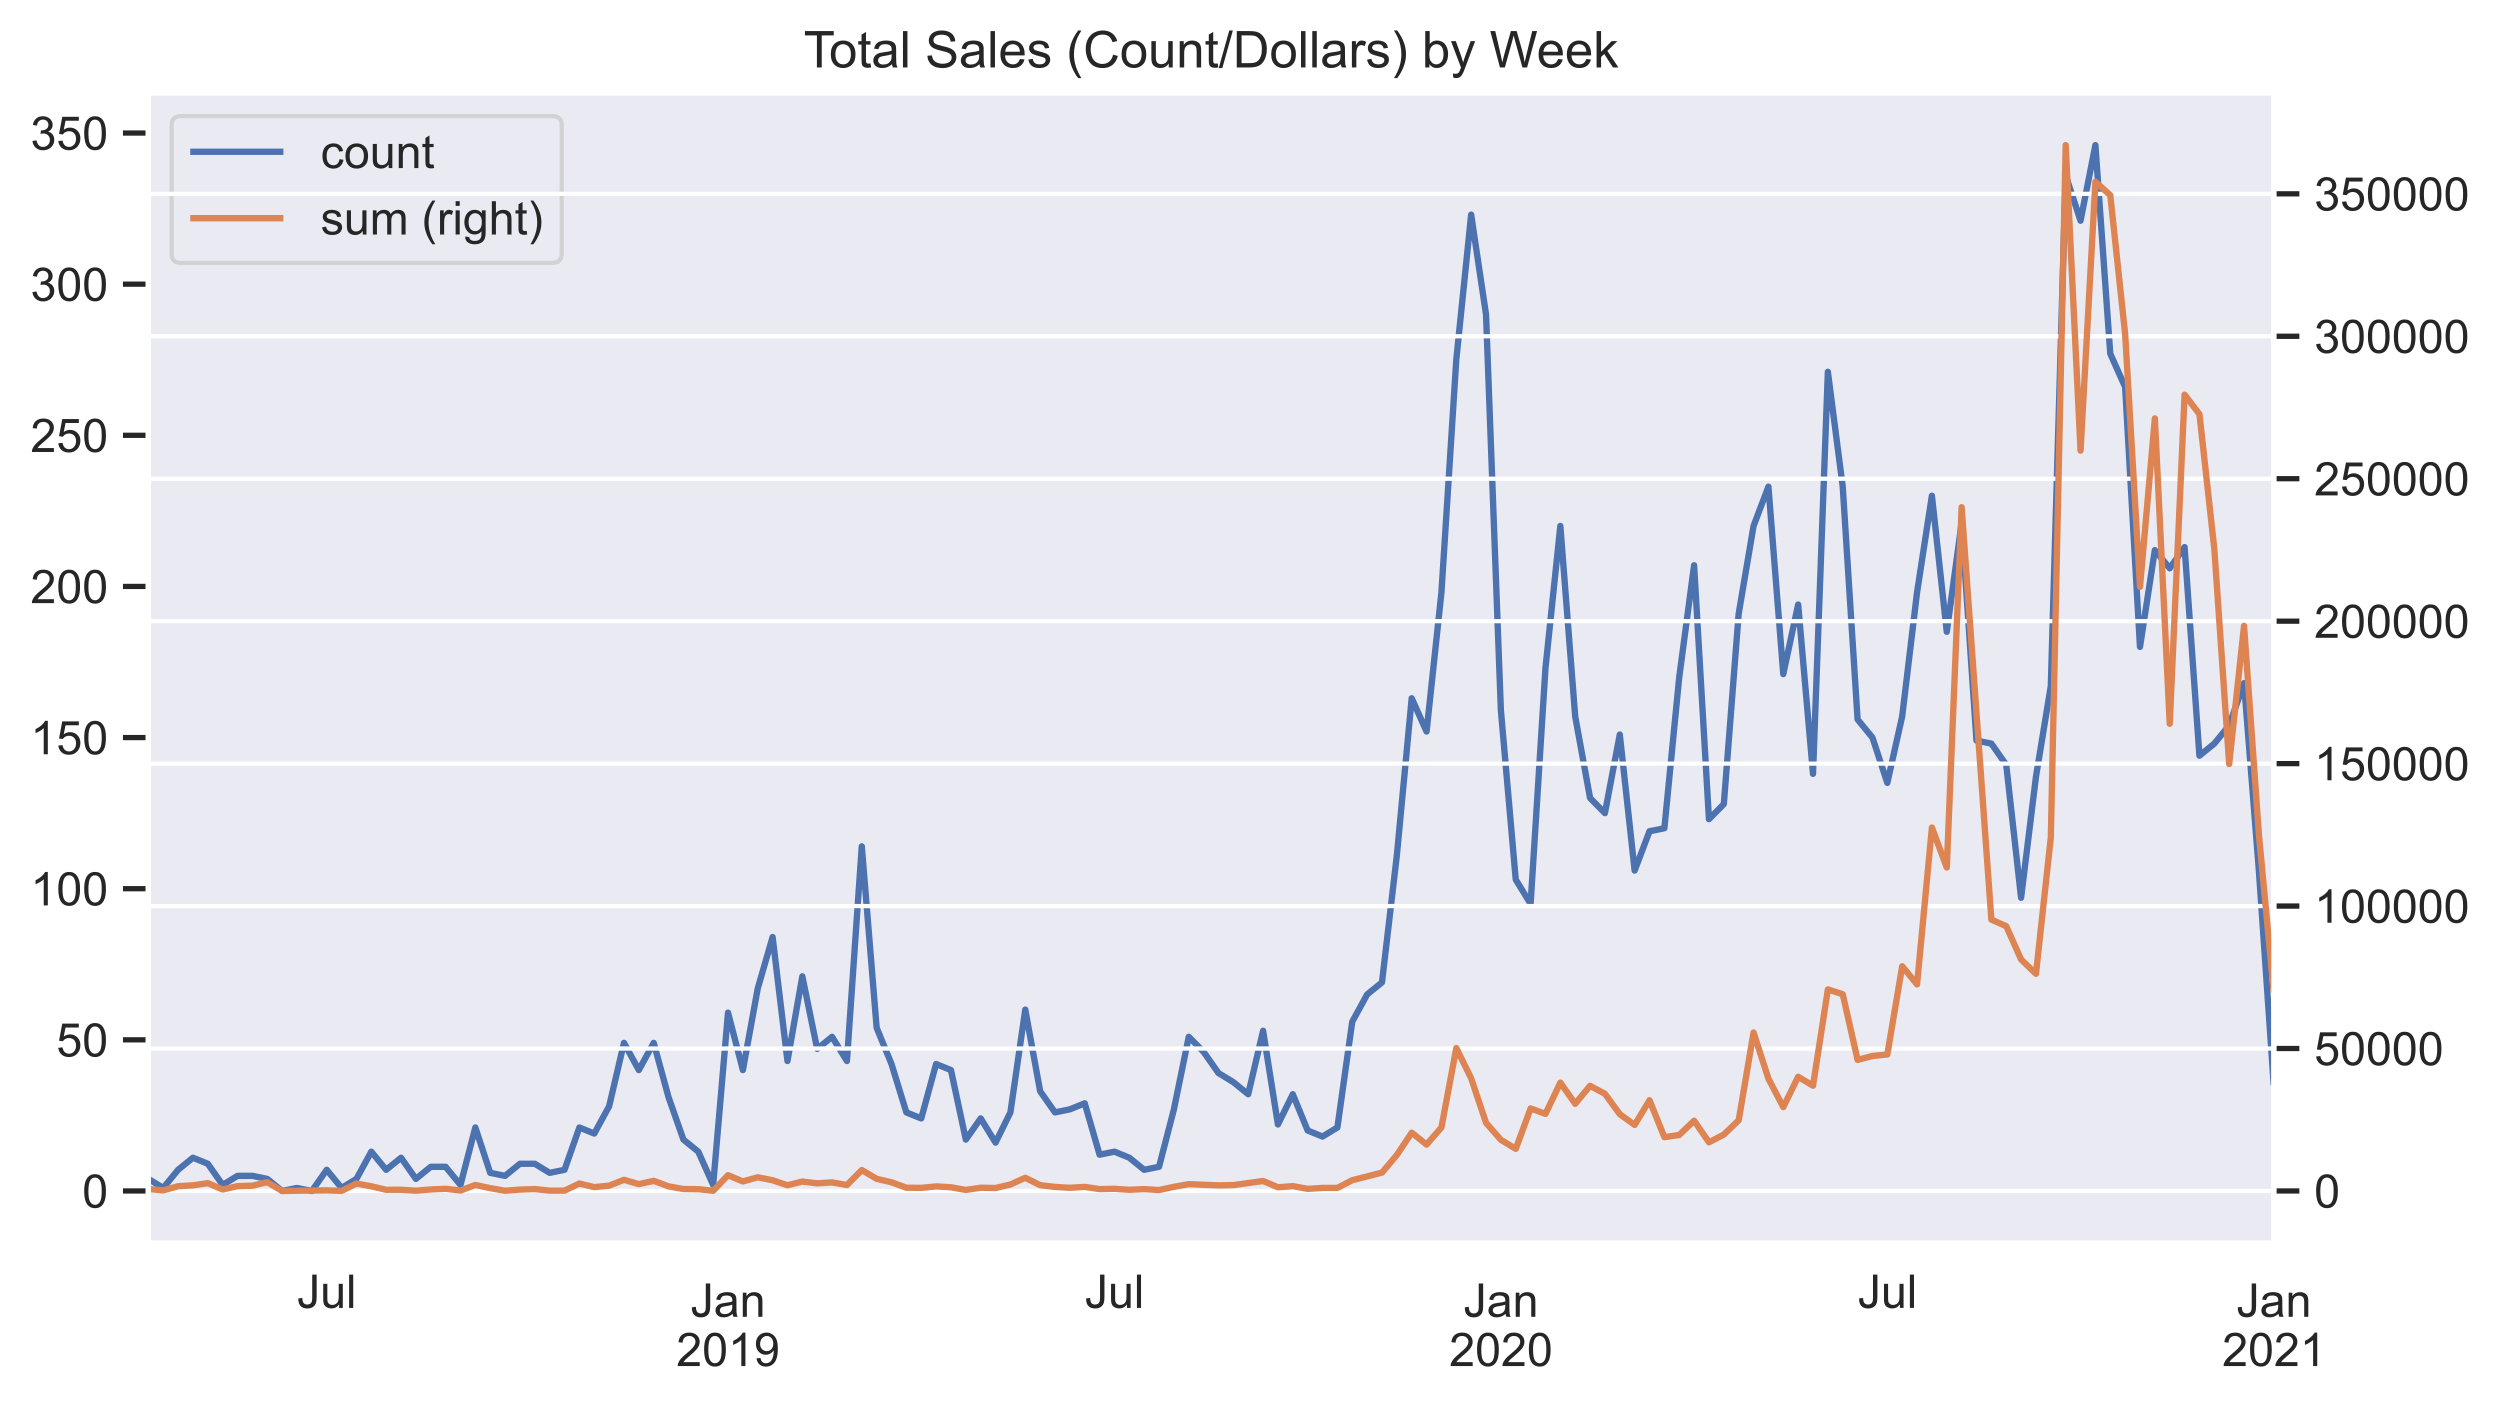
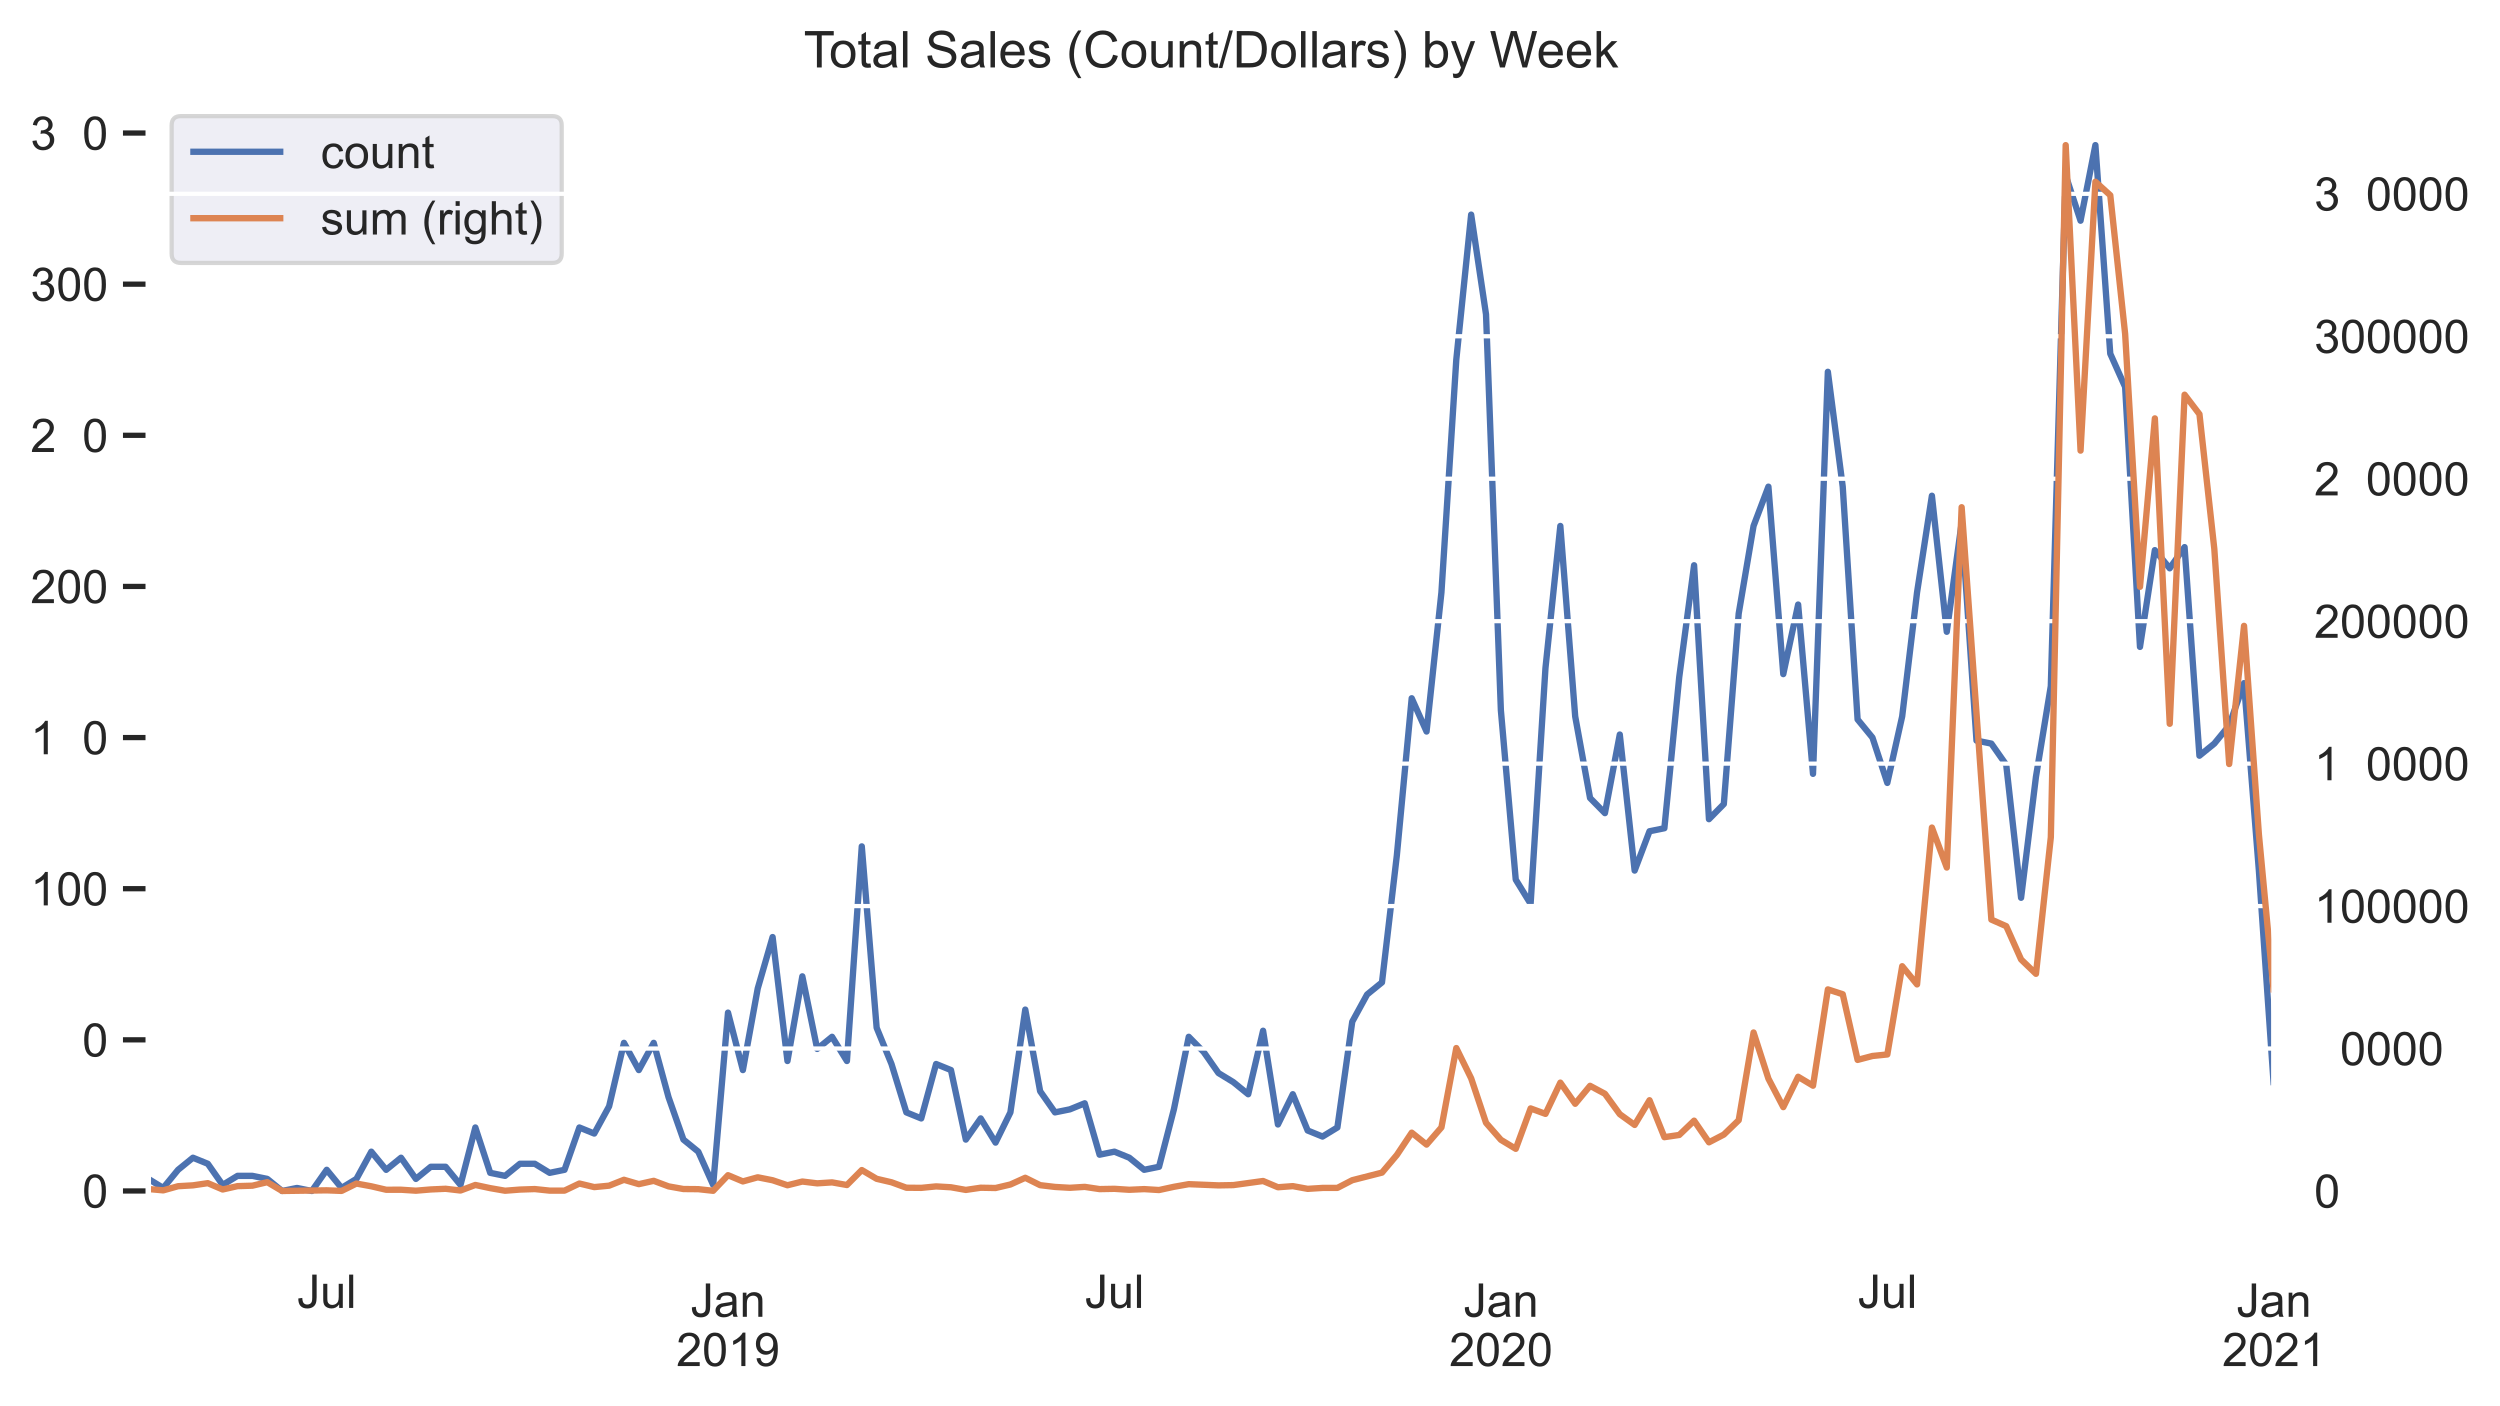
<svg xmlns="http://www.w3.org/2000/svg" xmlns:xlink="http://www.w3.org/1999/xlink" height="442.84" viewBox="0 0 590.653 332.13" width="787.538">
  <defs>
    <style>*{stroke-linecap:butt;stroke-linejoin:round}</style>
  </defs>
  <g id="figure_1">
    <path d="M0 332.13h590.653V0H0z" fill="#fff" id="patch_1" />
    <g id="axes_1">
-       <path d="M35.051 293.736h502.2v-271.8h-502.2z" fill="#eaeaf2" id="patch_2" />
      <g id="matplotlib.axis_1">
        <g id="xtick_2">
          <g id="text_1" fill="#262626">
            <g transform="matrix(.11 0 0 -.11 163.148 311.11)">
              <defs>
                <path d="M2.875 20.313l8.547 1.171q.344-8.203 3.078-11.234 2.734-3.016 7.578-3.016 3.563 0 6.14 1.625 2.595 1.641 3.563 4.438.985 2.812.985 8.969v49.312h9.468V22.797q0-8.985-2.172-13.922-2.171-4.922-6.89-7.516-4.703-2.578-11.047-2.578-9.422 0-14.438 5.422-5 5.422-4.812 16.11z" id="ArialMT-74" />
                <path d="M40.438 6.39Q35.547 2.25 31.03.532q-4.515-1.703-9.687-1.703-8.547 0-13.14 4.172-4.595 4.172-4.595 10.672 0 3.812 1.735 6.953 1.734 3.156 4.547 5.063 2.812 1.906 6.328 2.875 2.578.687 7.812 1.328 10.64 1.265 15.672 3.015.047 1.813.047 2.297 0 5.375-2.5 7.578-3.36 2.969-10 2.969-6.203 0-9.156-2.172-2.953-2.172-4.375-7.687l-8.594 1.172q1.172 5.515 3.86 8.906 2.687 3.39 7.765 5.218 5.078 1.844 11.766 1.844 6.64 0 10.78-1.562 4.157-1.563 6.11-3.938 1.953-2.36 2.735-5.984.437-2.234.437-8.094V21.734q0-12.265.563-15.515.562-3.235 2.234-6.219h-9.188q-1.359 2.734-1.75 6.39zm-.735 19.641q-4.797-1.953-14.36-3.328-5.421-.781-7.671-1.765-2.235-.97-3.469-2.844-1.219-1.875-1.219-4.172 0-3.516 2.657-5.86 2.671-2.343 7.796-2.343 5.079 0 9.032 2.218 3.953 2.22 5.812 6.079 1.422 2.984 1.422 8.78z" id="ArialMT-97" />
                <path d="M6.594 0v51.86H14.5v-7.376q5.719 8.547 16.5 8.547 4.688 0 8.625-1.687 3.938-1.688 5.89-4.422 1.954-2.734 2.735-6.484.484-2.454.484-8.547V0h-8.797v31.547q0 5.375-1.03 8.031-1.016 2.656-3.626 4.234-2.61 1.594-6.125 1.594-5.625 0-9.703-3.562-4.078-3.563-4.078-13.516V0z" id="ArialMT-110" />
              </defs>
              <use xlink:href="#ArialMT-74" />
              <use x="50" xlink:href="#ArialMT-97" />
              <use x="105.615" xlink:href="#ArialMT-110" />
            </g>
            <g transform="matrix(.11 0 0 -.11 159.78 322.744)">
              <defs>
                <path d="M50.344 8.453V0H3.03q-.094 3.172 1.016 6.11 1.812 4.827 5.781 9.515 3.985 4.688 11.516 10.844 11.672 9.562 15.765 15.156 4.11 5.594 4.11 10.578 0 5.219-3.75 8.797-3.735 3.594-9.735 3.594-6.343 0-10.156-3.813-3.812-3.797-3.86-10.531l-9.03.922q.921 10.11 6.968 15.406 6.063 5.297 16.282 5.297 10.296 0 16.296-5.719Q50.25 60.453 50.25 52q0-4.297-1.766-8.453-1.75-4.14-5.828-8.734T29.11 22.218q-7.922-6.64-10.172-9.016-2.234-2.36-3.703-4.75z" id="ArialMT-50" />
                <path d="M4.156 35.297q0 12.703 2.61 20.437 2.609 7.75 7.75 11.938 5.156 4.203 12.968 4.203 5.766 0 10.11-2.328 4.343-2.313 7.172-6.688 2.843-4.359 4.453-10.64 1.61-6.266 1.61-16.922 0-12.594-2.595-20.328Q45.656 7.234 40.5 3q-5.14-4.219-13.016-4.219-10.343 0-16.25 7.422-7.078 8.938-7.078 29.094zm9.032 0q0-17.625 4.124-23.469Q21.438 6 27.485 6q6.063 0 10.188 5.86 4.125 5.859 4.125 23.437 0 17.687-4.125 23.484-4.125 5.813-10.281 5.813-6.047 0-9.672-5.125-4.532-6.532-4.532-24.172z" id="ArialMT-48" />
                <path d="M37.25 0h-8.781v56q-3.172-3.016-8.328-6.047-5.157-3.031-9.25-4.547v8.5q7.375 3.469 12.89 8.39 5.516 4.938 7.813 9.579h5.656z" id="ArialMT-49" />
                <path d="M5.469 16.547l8.453.781q1.062-5.953 4.094-8.64Q21.046 6 25.78 6q4.047 0 7.094 1.86 3.063 1.859 5.016 4.952 1.953 3.11 3.265 8.376 1.328 5.28 1.328 10.75 0 .578-.047 1.75-2.64-4.188-7.203-6.813-4.562-2.61-9.89-2.61-8.89 0-15.047 6.438-6.14 6.453-6.14 17 0 10.89 6.421 17.531Q17 71.875 26.656 71.875q6.985 0 12.766-3.766 5.797-3.75 8.797-10.718 3-6.953 3-20.141 0-13.719-2.985-21.844-2.968-8.125-8.859-12.375-5.875-4.25-13.781-4.25-8.407 0-13.735 4.657-5.312 4.671-6.39 13.109zM41.453 48.14q0 7.578-4.031 12.015-4.016 4.438-9.688 4.438-5.859 0-10.203-4.781-4.343-4.782-4.343-12.407 0-6.828 4.124-11.11 4.125-4.265 10.172-4.265 6.11 0 10.032 4.266 3.937 4.281 3.937 11.844z" id="ArialMT-57" />
              </defs>
              <use xlink:href="#ArialMT-50" />
              <use x="55.615" xlink:href="#ArialMT-48" />
              <use x="111.23" xlink:href="#ArialMT-49" />
              <use x="166.846" xlink:href="#ArialMT-57" />
            </g>
          </g>
        </g>
        <g id="xtick_3">
          <g id="text_2" fill="#262626">
            <g transform="matrix(.11 0 0 -.11 345.766 311.11)">
              <use xlink:href="#ArialMT-74" />
              <use x="50" xlink:href="#ArialMT-97" />
              <use x="105.615" xlink:href="#ArialMT-110" />
            </g>
            <g transform="matrix(.11 0 0 -.11 342.399 322.744)">
              <use xlink:href="#ArialMT-50" />
              <use x="55.615" xlink:href="#ArialMT-48" />
              <use x="111.23" xlink:href="#ArialMT-50" />
              <use x="166.846" xlink:href="#ArialMT-48" />
            </g>
          </g>
        </g>
        <g id="xtick_4">
          <g id="text_3" fill="#262626">
            <g transform="matrix(.11 0 0 -.11 528.384 311.11)">
              <use xlink:href="#ArialMT-74" />
              <use x="50" xlink:href="#ArialMT-97" />
              <use x="105.615" xlink:href="#ArialMT-110" />
            </g>
            <g transform="matrix(.11 0 0 -.11 525.017 322.744)">
              <use xlink:href="#ArialMT-50" />
              <use x="55.615" xlink:href="#ArialMT-48" />
              <use x="111.23" xlink:href="#ArialMT-50" />
              <use x="166.846" xlink:href="#ArialMT-49" />
            </g>
          </g>
        </g>
        <g id="xtick_7">
          <g transform="matrix(.11 0 0 -.11 70.163 309.01)" fill="#262626" id="text_4">
            <defs>
              <path d="M40.578 0v7.625q-6.062-8.797-16.453-8.797-4.594 0-8.578 1.75Q11.578 2.344 9.64 5q-1.922 2.672-2.704 6.531-.546 2.578-.546 8.203V51.86h8.796V23.094q0-6.875.532-9.282.828-3.453 3.515-5.437 2.688-1.984 6.641-1.984t7.422 2.03q3.469 2.032 4.906 5.517 1.453 3.5 1.453 10.14V51.86h8.782V0z" id="ArialMT-117" />
              <path d="M6.39 0v71.578h8.797V0z" id="ArialMT-108" />
            </defs>
            <use xlink:href="#ArialMT-74" />
            <use x="50" xlink:href="#ArialMT-117" />
            <use x="105.615" xlink:href="#ArialMT-108" />
          </g>
        </g>
        <g id="xtick_18">
          <g transform="matrix(.11 0 0 -.11 256.293 309.01)" fill="#262626" id="text_5">
            <use xlink:href="#ArialMT-74" />
            <use x="50" xlink:href="#ArialMT-117" />
            <use x="105.615" xlink:href="#ArialMT-108" />
          </g>
        </g>
        <g id="xtick_29">
          <g transform="matrix(.11 0 0 -.11 438.911 309.01)" fill="#262626" id="text_6">
            <use xlink:href="#ArialMT-74" />
            <use x="50" xlink:href="#ArialMT-117" />
            <use x="105.615" xlink:href="#ArialMT-108" />
          </g>
        </g>
      </g>
      <g id="matplotlib.axis_2">
        <g id="ytick_1">
          <g id="line2d_1">
            <defs>
              <path d="M0 0h-6" id="m154c509bb1" stroke="#262626" stroke-width="1.25" />
            </defs>
            <use x="35.051" xlink:href="#m154c509bb1" y="281.381" fill="#262626" stroke="#262626" stroke-width="1.25" />
          </g>
          <use xlink:href="#ArialMT-48" transform="matrix(.11 0 0 -.11 19.434 285.318)" fill="#262626" id="text_7" />
        </g>
        <g id="ytick_2">
          <use x="35.051" xlink:href="#m154c509bb1" y="245.674" fill="#262626" stroke="#262626" stroke-width="1.25" id="line2d_2" />
          <g transform="matrix(.11 0 0 -.11 13.317 249.611)" fill="#262626" id="text_8">
            <defs>
-               <path d="M4.156 18.75l9.219.781q1.031-6.734 4.766-10.14Q21.875 6 27.156 6q6.344 0 10.735 4.781 4.39 4.797 4.39 12.703 0 7.516-4.218 11.86-4.22 4.36-11.063 4.36-4.25 0-7.672-1.938-3.406-1.922-5.36-5l-8.25 1.078 6.923 36.765H48.25v-8.406H19.672L15.828 42.97q6.438 4.5 13.516 4.5 9.375 0 15.812-6.5 6.453-6.5 6.453-16.703 0-9.72-5.656-16.797-6.89-8.688-18.797-8.688-9.765 0-15.953 5.469-6.172 5.469-7.047 14.5z" id="ArialMT-53" />
-             </defs>
+               </defs>
            <use xlink:href="#ArialMT-53" />
            <use x="55.615" xlink:href="#ArialMT-48" />
          </g>
        </g>
        <g id="ytick_3">
          <use x="35.051" xlink:href="#m154c509bb1" y="209.968" fill="#262626" stroke="#262626" stroke-width="1.25" id="line2d_3" />
          <g transform="matrix(.11 0 0 -.11 7.2 213.904)" fill="#262626" id="text_9">
            <use xlink:href="#ArialMT-49" />
            <use x="55.615" xlink:href="#ArialMT-48" />
            <use x="111.23" xlink:href="#ArialMT-48" />
          </g>
        </g>
        <g id="ytick_4">
          <use x="35.051" xlink:href="#m154c509bb1" y="174.261" fill="#262626" stroke="#262626" stroke-width="1.25" id="line2d_4" />
          <g transform="matrix(.11 0 0 -.11 7.2 178.198)" fill="#262626" id="text_10">
            <use xlink:href="#ArialMT-49" />
            <use x="55.615" xlink:href="#ArialMT-53" />
            <use x="111.23" xlink:href="#ArialMT-48" />
          </g>
        </g>
        <g id="ytick_5">
          <use x="35.051" xlink:href="#m154c509bb1" y="138.554" fill="#262626" stroke="#262626" stroke-width="1.25" id="line2d_5" />
          <g transform="matrix(.11 0 0 -.11 7.2 142.49)" fill="#262626" id="text_11">
            <use xlink:href="#ArialMT-50" />
            <use x="55.615" xlink:href="#ArialMT-48" />
            <use x="111.23" xlink:href="#ArialMT-48" />
          </g>
        </g>
        <g id="ytick_6">
          <use x="35.051" xlink:href="#m154c509bb1" y="102.847" fill="#262626" stroke="#262626" stroke-width="1.25" id="line2d_6" />
          <g transform="matrix(.11 0 0 -.11 7.2 106.784)" fill="#262626" id="text_12">
            <use xlink:href="#ArialMT-50" />
            <use x="55.615" xlink:href="#ArialMT-53" />
            <use x="111.23" xlink:href="#ArialMT-48" />
          </g>
        </g>
        <g id="ytick_7">
          <use x="35.051" xlink:href="#m154c509bb1" y="67.14" fill="#262626" stroke="#262626" stroke-width="1.25" id="line2d_7" />
          <g transform="matrix(.11 0 0 -.11 7.2 71.077)" fill="#262626" id="text_13">
            <defs>
              <path d="M4.203 18.89l8.781 1.172q1.516-7.468 5.157-10.765Q21.78 6 27 6q6.203 0 10.469 4.297 4.281 4.297 4.281 10.656 0 6.047-3.953 9.969-3.953 3.937-10.063 3.937-2.484 0-6.203-.968l.985 7.718q.875-.109 1.406-.109 5.625 0 10.11 2.922 4.5 2.937 4.5 9.047 0 4.828-3.282 8-3.266 3.187-8.438 3.187-5.125 0-8.546-3.234-3.422-3.219-4.391-9.656l-8.797 1.562q1.61 8.828 7.313 13.688 5.718 4.859 14.218 4.859 5.86 0 10.782-2.516 4.937-2.515 7.547-6.859 2.624-4.344 2.624-9.234 0-4.625-2.5-8.438-2.484-3.812-7.359-6.062 6.344-1.453 9.86-6.078 3.515-4.61 3.515-11.547 0-9.375-6.844-15.891-6.828-6.516-17.28-6.516-9.423 0-15.657 5.61Q5.078 9.969 4.203 18.89z" id="ArialMT-51" />
            </defs>
            <use xlink:href="#ArialMT-51" />
            <use x="55.615" xlink:href="#ArialMT-48" />
            <use x="111.23" xlink:href="#ArialMT-48" />
          </g>
        </g>
        <g id="ytick_8">
          <use x="35.051" xlink:href="#m154c509bb1" y="31.434" fill="#262626" stroke="#262626" stroke-width="1.25" id="line2d_8" />
          <g transform="matrix(.11 0 0 -.11 7.2 35.37)" fill="#262626" id="text_14">
            <use xlink:href="#ArialMT-51" />
            <use x="55.615" xlink:href="#ArialMT-53" />
            <use x="111.23" xlink:href="#ArialMT-48" />
          </g>
        </g>
      </g>
      <path clip-path="url(#p1cde139d25)" d="M35.051 278.525l3.512 2.142 3.512-4.285 3.512-2.856 3.512 1.428 3.512 4.999 3.511-2.143h3.512l3.512.715 3.512 2.856 3.512-.714 3.512.714 3.512-4.999 3.512 4.285 3.512-2.142 3.511-6.428 3.512 4.285 3.512-2.856 3.512 4.999 3.512-2.857h3.512l3.512 4.285 3.512-13.569 3.512 10.712 3.511.714 3.512-2.856h3.512l3.512 2.142 3.512-.714 3.512-9.998 3.512 1.429 3.512-6.428 3.512-14.997 3.511 6.428 3.512-6.428 3.512 12.855 3.512 9.998 3.512 2.856 3.512 7.856 3.512-40.706 3.512 13.569 3.512-19.282 3.511-12.14 3.512 29.28 3.512-19.997 3.512 17.14 3.512-2.857 3.512 5.713 3.512-50.703 3.512 42.848 3.511 8.57 3.512 11.426 3.512 1.428 3.512-12.855 3.512 1.429 3.512 16.425 3.512-5 3.512 5.714 3.512-7.141 3.511-24.281 3.512 19.282 3.512 4.999 3.512-.715 3.512-1.428 3.512 12.14 3.512-.714 3.512 1.429 3.512 2.856 3.511-.714 3.512-13.569 3.512-17.139 3.512 3.57 3.512 5 3.512 2.142 3.512 2.857 3.512-14.997 3.512 22.138 3.511-7.141 3.512 8.57 3.512 1.428 3.512-2.143 3.512-24.995 3.512-6.427 3.512-2.856 3.512-29.994 3.512-37.135 3.511 7.855 3.512-32.85 3.512-54.988 3.512-34.279 3.512 23.567 3.512 93.552 3.512 39.991 3.512 5.713 3.512-55.702 3.511-33.565 3.512 44.99 3.512 19.282 3.512 3.571 3.512-18.567 3.512 32.136 3.512-9.284 3.512-.714 3.512-35.707 3.511-26.423 3.512 59.987 3.512-3.57 3.512-44.99 3.512-20.71 3.512-9.285 3.512 44.277 3.512-16.425 3.512 39.991 3.511-94.98 3.512 27.137 3.512 54.989 3.512 4.285 3.512 10.712 3.512-15.711 3.512-29.28 3.512-22.852 3.512 32.136 3.511-25.709 3.512 51.418 3.512.714 3.512 4.999 3.512 31.422 3.512-28.565 3.512-21.425 3.512-120.688 3.512 10.712 3.511-17.854 3.512 49.276 3.512 7.855 3.512 61.416 3.512-22.853 3.512 4.285 3.512-4.999 3.512 49.276 3.512-2.857 3.511-4.285 3.512-9.998 3.512 44.277 3.512 50.703h0" fill="none" stroke="#4c72b0" stroke-linecap="round" stroke-width="1.5" id="line2d_9" />
      <path d="M35.051 293.736v-271.8" fill="none" stroke="#fff" stroke-linecap="square" stroke-width="1.25" id="patch_3" />
      <path d="M537.251 293.736v-271.8" fill="none" stroke="#fff" stroke-linecap="square" stroke-width="1.25" id="patch_4" />
      <path d="M35.051 293.736h502.2" fill="none" stroke="#fff" stroke-linecap="square" stroke-width="1.25" id="patch_5" />
      <path d="M35.051 21.936h502.2" fill="none" stroke="#fff" stroke-linecap="square" stroke-width="1.25" id="patch_6" />
      <g transform="matrix(.12 0 0 -.12 189.894 15.936)" fill="#262626" id="text_15">
        <defs>
          <path d="M0-1.219l20.75 74.016h7.031L7.078-1.22z" id="ArialMT-47" />
          <path d="M25.922 0v63.14H2.344v8.438h56.734v-8.437H35.406V0z" id="ArialMT-84" />
          <path d="M25.781 7.86L27.047.093q-3.703-.781-6.64-.781-4.782 0-7.423 1.515-2.625 1.516-3.703 3.985Q8.203 7.28 8.203 15.188v29.828H1.766v6.843h6.437v12.844l8.735 5.266v-18.11h8.843v-6.843h-8.843V14.703q0-3.765.468-4.844.469-1.062 1.516-1.703 1.047-.64 3-.64 1.469 0 3.86.343z" id="ArialMT-116" />
          <path d="M4.5 23l8.922.781q.64-5.375 2.953-8.812 2.328-3.438 7.203-5.563 4.89-2.125 11-2.125 5.406 0 9.563 1.61 4.156 1.609 6.172 4.406 2.03 2.812 2.03 6.14 0 3.36-1.952 5.875-1.953 2.516-6.438 4.235-2.89 1.125-12.75 3.484-9.86 2.375-13.812 4.469-5.141 2.688-7.657 6.656-2.5 3.985-2.5 8.922 0 5.422 3.063 10.125 3.078 4.719 8.984 7.156 5.922 2.438 13.14 2.438 7.954 0 14.032-2.563 6.094-2.562 9.36-7.546 3.265-4.97 3.515-11.266l-9.078-.688q-.734 6.782-4.969 10.25-4.218 3.47-12.468 3.47-8.594 0-12.532-3.157-3.922-3.14-3.922-7.578 0-3.86 2.782-6.36 2.734-2.484 14.28-5.093 11.548-2.61 15.845-4.563 6.25-2.89 9.218-7.312 2.985-4.407 2.985-10.172 0-5.719-3.266-10.782-3.266-5.046-9.406-7.859-6.125-2.797-13.781-2.797-9.72 0-16.297 2.828-6.563 2.829-10.297 8.516Q4.687 15.828 4.5 23z" id="ArialMT-83" />
          <path d="M42.094 16.703l9.078-1.125q-2.14-7.953-7.953-12.36-5.813-4.39-14.844-4.39-11.375 0-18.047 7-6.672 7.016-6.672 19.656 0 13.094 6.735 20.313 6.75 7.234 17.484 7.234 10.406 0 17-7.078 6.594-7.078 6.594-19.922 0-.781-.047-2.343H12.75q.484-8.547 4.828-13.094 4.344-4.531 10.844-4.531 4.828 0 8.25 2.53 3.422 2.548 5.422 8.11zm-28.86 14.203h28.953q-.578 6.547-3.312 9.813-4.203 5.078-10.89 5.078-6.063 0-10.188-4.047-4.125-4.047-4.563-10.844z" id="ArialMT-101" />
          <path d="M3.078 15.484l8.688 1.36q.734-5.219 4.078-8 3.344-2.781 9.36-2.781 6.046 0 8.968 2.453 2.937 2.468 2.937 5.796 0 2.97-2.593 4.688-1.797 1.172-8.985 2.969-9.656 2.453-13.39 4.234-3.735 1.781-5.672 4.922-1.922 3.156-1.922 6.969 0 3.453 1.578 6.406 1.594 2.969 4.328 4.922 2.047 1.5 5.578 2.547 3.547 1.062 7.61 1.062 6.093 0 10.703-1.765 4.625-1.75 6.812-4.766 2.203-3 3.032-8.016l-8.594-1.172q-.578 4-3.39 6.235-2.813 2.25-7.938 2.25-6.047 0-8.641-2-2.594-2-2.594-4.688 0-1.703 1.078-3.078 1.079-1.406 3.375-2.343 1.313-.485 7.766-2.235 9.328-2.5 13-4.094 3.688-1.578 5.781-4.609 2.11-3.016 2.11-7.516 0-4.39-2.563-8.28-2.562-3.876-7.406-6-4.828-2.126-10.922-2.126-10.11 0-15.406 4.203-5.297 4.203-6.766 12.453z" id="ArialMT-115" />
          <path d="M23.39-21.047Q16.11-11.859 11.079.438 6.063 12.75 6.063 25.922q0 11.625 3.75 22.265 4.39 12.36 13.578 24.61h6.297q-5.907-10.156-7.813-14.5-2.984-6.734-4.688-14.063-2.093-9.125-2.093-18.359 0-23.484 14.594-46.922z" id="ArialMT-40" />
          <path d="M58.797 25.094l9.469-2.39Q65.28 11.03 57.546 4.905q-7.733-6.125-18.921-6.125-11.578 0-18.828 4.703-7.25 4.72-11.031 13.657-3.782 8.937-3.782 19.187 0 11.188 4.266 19.5 4.281 8.328 12.156 12.64 7.89 4.329 17.36 4.329 10.75 0 18.062-5.469 7.328-5.469 10.219-15.375l-9.328-2.203q-2.5 7.813-7.235 11.375-4.734 3.578-11.906 3.578-8.25 0-13.797-3.969-5.547-3.953-7.797-10.625-2.234-6.656-2.234-13.734 0-9.125 2.656-15.938 2.657-6.812 8.266-10.187 5.625-3.36 12.172-3.36 7.953 0 13.468 4.579 5.532 4.594 7.485 13.625z" id="ArialMT-67" />
          <path d="M3.328 25.922q0 14.406 8 21.344 6.688 5.765 16.313 5.765 10.687 0 17.468-7.015 6.797-7 6.797-19.36 0-10-3-15.75-3-5.734-8.75-8.906-5.734-3.172-12.515-3.172-10.891 0-17.61 6.984-6.703 6.985-6.703 20.11zm9.031 0q0-9.953 4.344-14.906 4.344-4.954 10.938-4.954 6.547 0 10.89 4.97 4.344 4.984 4.344 15.187 0 9.625-4.375 14.578-4.375 4.953-10.86 4.953-6.593 0-10.937-4.938-4.344-4.921-4.344-14.89z" id="ArialMT-111" />
          <path d="M7.719 0v71.578h24.656q8.344 0 12.75-1.016 6.14-1.421 10.484-5.124 5.672-4.797 8.47-12.25 2.812-7.438 2.812-17 0-8.157-1.907-14.454-1.89-6.297-4.875-10.437-2.984-4.125-6.53-6.5-3.532-2.36-8.532-3.578Q40.047 0 33.547 0zm9.468 8.453H32.47q7.078 0 11.11 1.313 4.03 1.312 6.421 3.718 3.375 3.36 5.25 9.047 1.875 5.688 1.875 13.797 0 11.234-3.688 17.266-3.687 6.031-8.953 8.078-3.812 1.469-12.25 1.469H17.187z" id="ArialMT-68" />
          <path d="M6.5 0v51.86h7.906V44q3.031 5.516 5.594 7.266 2.563 1.765 5.64 1.765 4.438 0 9.032-2.828l-3.031-8.156q-3.22 1.906-6.438 1.906-2.89 0-5.187-1.734-2.297-1.735-3.266-4.813-1.469-4.687-1.469-10.25V0z" id="ArialMT-114" />
          <path d="M12.36-21.047H6.062Q20.655 2.391 20.655 25.875q0 9.188-2.093 18.219-1.672 7.328-4.641 14.062-1.906 4.39-7.86 14.64h6.297q9.172-12.25 13.563-24.609 3.765-10.64 3.765-22.265 0-13.172-5.062-25.485-5.047-12.296-12.266-21.484z" id="ArialMT-41" />
          <path d="M14.703 0H6.547v71.578h8.781V46.047q5.578 6.984 14.219 6.984 4.781 0 9.047-1.937 4.281-1.922 7.031-5.422 2.766-3.484 4.328-8.422 1.563-4.922 1.563-10.547 0-13.328-6.594-20.61-6.594-7.265-15.813-7.265-9.187 0-14.406 7.672zm-.11 26.313q0-9.313 2.548-13.47 4.156-6.78 11.234-6.78 5.75 0 9.953 5 4.203 5 4.203 14.921 0 10.157-4.031 14.985-4.031 4.828-9.734 4.828-5.766 0-9.97-5-4.202-5-4.202-14.484z" id="ArialMT-98" />
          <path d="M6.203-19.969l-.984 8.25q2.89-.781 5.031-.781 2.938 0 4.688.984 1.765.97 2.89 2.72.828 1.327 2.688 6.546.234.734.78 2.156L1.61 51.86h9.47l10.796-30.03q2.094-5.72 3.766-12.017 1.515 6.063 3.609 11.813l11.078 30.234h8.797L29.391-.875q-3.172-8.547-4.922-11.766-2.344-4.359-5.375-6.375-3.032-2.03-7.235-2.03-2.53 0-5.656 1.077z" id="ArialMT-121" />
          <path d="M20.219 0l-19 71.578h9.719l10.89-46.922q1.75-7.375 3.031-14.64 2.735 11.468 3.22 13.234l13.624 48.328h11.422l10.25-36.219q3.86-13.484 5.578-25.343 1.36 6.78 3.563 15.578l11.218 45.984h9.532L73.64 0H64.5L49.422 54.547q-1.906 6.828-2.25 8.39-1.125-4.921-2.11-8.39L29.892 0z" id="ArialMT-87" />
          <path d="M6.64 0v71.578h8.797V30.766l20.797 21.093H47.61L27.781 32.625 49.61 0H38.766L21.625 26.516l-6.188-5.953V0z" id="ArialMT-107" />
        </defs>
        <use xlink:href="#ArialMT-84" />
        <use x="49.959" xlink:href="#ArialMT-111" />
        <use x="105.574" xlink:href="#ArialMT-116" />
        <use x="133.357" xlink:href="#ArialMT-97" />
        <use x="188.973" xlink:href="#ArialMT-108" />
        <use x="211.189" xlink:href="#ArialMT-32" />
        <use x="238.973" xlink:href="#ArialMT-83" />
        <use x="305.672" xlink:href="#ArialMT-97" />
        <use x="361.287" xlink:href="#ArialMT-108" />
        <use x="383.504" xlink:href="#ArialMT-101" />
        <use x="439.119" xlink:href="#ArialMT-115" />
        <use x="489.119" xlink:href="#ArialMT-32" />
        <use x="516.902" xlink:href="#ArialMT-40" />
        <use x="550.203" xlink:href="#ArialMT-67" />
        <use x="622.42" xlink:href="#ArialMT-111" />
        <use x="678.035" xlink:href="#ArialMT-117" />
        <use x="733.65" xlink:href="#ArialMT-110" />
        <use x="789.266" xlink:href="#ArialMT-116" />
        <use x="817.049" xlink:href="#ArialMT-47" />
        <use x="844.832" xlink:href="#ArialMT-68" />
        <use x="917.049" xlink:href="#ArialMT-111" />
        <use x="972.664" xlink:href="#ArialMT-108" />
        <use x="994.881" xlink:href="#ArialMT-108" />
        <use x="1017.098" xlink:href="#ArialMT-97" />
        <use x="1072.713" xlink:href="#ArialMT-114" />
        <use x="1106.014" xlink:href="#ArialMT-115" />
        <use x="1156.014" xlink:href="#ArialMT-41" />
        <use x="1189.314" xlink:href="#ArialMT-32" />
        <use x="1217.098" xlink:href="#ArialMT-98" />
        <use x="1272.713" xlink:href="#ArialMT-121" />
        <use x="1322.713" xlink:href="#ArialMT-32" />
        <use x="1350.496" xlink:href="#ArialMT-87" />
        <use x="1443.131" xlink:href="#ArialMT-101" />
        <use x="1498.746" xlink:href="#ArialMT-101" />
        <use x="1554.361" xlink:href="#ArialMT-107" />
      </g>
      <g id="legend_1">
        <path d="M42.751 62.118h87.758q2.2 0 2.2-2.2V29.636q0-2.2-2.2-2.2H42.75q-2.2 0-2.2 2.2v30.282q0 2.2 2.2 2.2z" fill="#eaeaf2" opacity=".8" stroke="#ccc" id="patch_7" />
        <path d="M44.951 35.86h22" fill="none" stroke="#4c72b0" stroke-linecap="round" stroke-width="1.5" id="line2d_10" />
        <g transform="matrix(.11 0 0 -.11 75.751 39.71)" fill="#262626" id="text_16">
          <defs>
            <path d="M40.438 19l8.64-1.125q-1.422-8.938-7.266-14-5.828-5.047-14.328-5.047-10.64 0-17.109 6.953-6.469 6.969-6.469 19.953 0 8.391 2.781 14.688 2.782 6.312 8.47 9.453 5.687 3.156 12.39 3.156 8.437 0 13.812-4.281 5.375-4.266 6.891-12.125l-8.547-1.328q-1.219 5.234-4.328 7.86-3.094 2.64-7.5 2.64-6.64 0-10.797-4.766-4.14-4.75-4.14-15.047 0-10.453 4-15.187 4.015-4.735 10.453-4.735 5.172 0 8.64 3.172Q39.5 12.406 40.438 19z" id="ArialMT-99" />
          </defs>
          <use xlink:href="#ArialMT-99" />
          <use x="50" xlink:href="#ArialMT-111" />
          <use x="105.615" xlink:href="#ArialMT-117" />
          <use x="161.23" xlink:href="#ArialMT-110" />
          <use x="216.846" xlink:href="#ArialMT-116" />
        </g>
        <path d="M44.951 51.553h22" fill="none" stroke="#dd8452" stroke-linecap="round" stroke-width="1.5" id="line2d_12" />
        <g transform="matrix(.11 0 0 -.11 75.751 55.403)" fill="#262626" id="text_17">
          <defs>
            <path d="M6.594 0v51.86h7.86v-7.282q2.437 3.813 6.483 6.125 4.063 2.328 9.235 2.328 5.765 0 9.453-2.39 3.688-2.391 5.203-6.688 6.156 9.078 16.016 9.078 7.718 0 11.86-4.281 4.155-4.266 4.155-13.156V0h-8.75v32.672q0 5.266-.859 7.578-.844 2.328-3.094 3.734-2.234 1.422-5.265 1.422-5.47 0-9.094-3.64-3.61-3.625-3.61-11.641V0h-8.78v33.688q0 5.859-2.157 8.78-2.14 2.938-7.031 2.938-3.703 0-6.86-1.953-3.14-1.953-4.562-5.719-1.422-3.75-1.422-10.828V0z" id="ArialMT-109" />
            <path d="M6.64 61.469v10.11h8.797v-10.11zM6.64 0v51.86h8.797V0z" id="ArialMT-105" />
            <path d="M4.984-4.297l8.547-1.266q.531-3.953 2.969-5.765 3.281-2.438 8.938-2.438 6.109 0 9.421 2.438 3.328 2.437 4.5 6.828.688 2.688.625 11.281Q34.234 0 25.641 0 14.938 0 9.078 7.719q-5.86 7.718-5.86 18.5 0 7.422 2.688 13.687 2.688 6.282 7.782 9.703 5.109 3.422 12 3.422 9.171 0 15.14-7.422v6.25h8.094V7.031q0-12.11-2.469-17.156-2.453-5.063-7.812-7.984-5.344-2.938-13.157-2.938-9.265 0-14.984 4.172-5.719 4.172-5.516 12.578zM12.25 26.86q0-10.203 4.047-14.89Q20.359 7.28 26.469 7.28q6.047 0 10.14 4.657 4.11 4.671 4.11 14.624 0 9.516-4.219 14.344-4.219 4.844-10.188 4.844-5.859 0-9.968-4.766-4.094-4.75-4.094-14.125z" id="ArialMT-103" />
            <path d="M6.594 0v71.578h8.781V45.906q6.156 7.125 15.531 7.125 5.766 0 10.016-2.281 4.25-2.266 6.078-6.266 1.828-4 1.828-11.625V0h-8.781v32.86q0 6.593-2.86 9.593-2.859 3-8.078 3-3.906 0-7.359-2.031-3.438-2.016-4.906-5.484-1.469-3.47-1.469-9.563V0z" id="ArialMT-104" />
          </defs>
          <use xlink:href="#ArialMT-115" />
          <use x="50" xlink:href="#ArialMT-117" />
          <use x="105.615" xlink:href="#ArialMT-109" />
          <use x="188.916" xlink:href="#ArialMT-32" />
          <use x="216.699" xlink:href="#ArialMT-40" />
          <use x="250" xlink:href="#ArialMT-114" />
          <use x="283.301" xlink:href="#ArialMT-105" />
          <use x="305.518" xlink:href="#ArialMT-103" />
          <use x="361.133" xlink:href="#ArialMT-104" />
          <use x="416.748" xlink:href="#ArialMT-116" />
          <use x="444.531" xlink:href="#ArialMT-41" />
        </g>
      </g>
    </g>
    <g id="axes_2">
      <g id="matplotlib.axis_3">
        <g id="ytick_9">
          <path clip-path="url(#p1cde139d25)" d="M35.051 281.381h502.2" fill="none" stroke="#fff" stroke-linecap="round" id="line2d_14" />
          <g id="line2d_15">
            <defs>
-               <path d="M0 0h6" id="m20f3a8a771" stroke="#262626" stroke-width="1.25" />
-             </defs>
+               </defs>
            <use x="537.251" xlink:href="#m20f3a8a771" y="281.381" fill="#262626" stroke="#262626" stroke-width="1.25" />
          </g>
          <use xlink:href="#ArialMT-48" transform="matrix(.11 0 0 -.11 546.751 285.318)" fill="#262626" id="text_18" />
        </g>
        <g id="ytick_10">
          <path clip-path="url(#p1cde139d25)" d="M35.051 247.725h502.2" fill="none" stroke="#fff" stroke-linecap="round" id="line2d_16" />
          <use x="537.251" xlink:href="#m20f3a8a771" y="247.725" fill="#262626" stroke="#262626" stroke-width="1.25" id="line2d_17" />
          <g transform="matrix(.11 0 0 -.11 546.751 251.662)" fill="#262626" id="text_19">
            <use xlink:href="#ArialMT-53" />
            <use x="55.615" xlink:href="#ArialMT-48" />
            <use x="111.23" xlink:href="#ArialMT-48" />
            <use x="166.846" xlink:href="#ArialMT-48" />
            <use x="222.461" xlink:href="#ArialMT-48" />
          </g>
        </g>
        <g id="ytick_11">
          <path clip-path="url(#p1cde139d25)" d="M35.051 214.07h502.2" fill="none" stroke="#fff" stroke-linecap="round" id="line2d_18" />
          <use x="537.251" xlink:href="#m20f3a8a771" y="214.07" fill="#262626" stroke="#262626" stroke-width="1.25" id="line2d_19" />
          <g transform="matrix(.11 0 0 -.11 546.751 218.007)" fill="#262626" id="text_20">
            <use xlink:href="#ArialMT-49" />
            <use x="55.615" xlink:href="#ArialMT-48" />
            <use x="111.23" xlink:href="#ArialMT-48" />
            <use x="166.846" xlink:href="#ArialMT-48" />
            <use x="222.461" xlink:href="#ArialMT-48" />
            <use x="278.076" xlink:href="#ArialMT-48" />
          </g>
        </g>
        <g id="ytick_12">
          <path clip-path="url(#p1cde139d25)" d="M35.051 180.414h502.2" fill="none" stroke="#fff" stroke-linecap="round" id="line2d_20" />
          <use x="537.251" xlink:href="#m20f3a8a771" y="180.414" fill="#262626" stroke="#262626" stroke-width="1.25" id="line2d_21" />
          <g transform="matrix(.11 0 0 -.11 546.751 184.351)" fill="#262626" id="text_21">
            <use xlink:href="#ArialMT-49" />
            <use x="55.615" xlink:href="#ArialMT-53" />
            <use x="111.23" xlink:href="#ArialMT-48" />
            <use x="166.846" xlink:href="#ArialMT-48" />
            <use x="222.461" xlink:href="#ArialMT-48" />
            <use x="278.076" xlink:href="#ArialMT-48" />
          </g>
        </g>
        <g id="ytick_13">
          <path clip-path="url(#p1cde139d25)" d="M35.051 146.759h502.2" fill="none" stroke="#fff" stroke-linecap="round" id="line2d_22" />
          <use x="537.251" xlink:href="#m20f3a8a771" y="146.759" fill="#262626" stroke="#262626" stroke-width="1.25" id="line2d_23" />
          <g transform="matrix(.11 0 0 -.11 546.751 150.695)" fill="#262626" id="text_22">
            <use xlink:href="#ArialMT-50" />
            <use x="55.615" xlink:href="#ArialMT-48" />
            <use x="111.23" xlink:href="#ArialMT-48" />
            <use x="166.846" xlink:href="#ArialMT-48" />
            <use x="222.461" xlink:href="#ArialMT-48" />
            <use x="278.076" xlink:href="#ArialMT-48" />
          </g>
        </g>
        <g id="ytick_14">
          <path clip-path="url(#p1cde139d25)" d="M35.051 113.103h502.2" fill="none" stroke="#fff" stroke-linecap="round" id="line2d_24" />
          <use x="537.251" xlink:href="#m20f3a8a771" y="113.103" fill="#262626" stroke="#262626" stroke-width="1.25" id="line2d_25" />
          <g transform="matrix(.11 0 0 -.11 546.751 117.04)" fill="#262626" id="text_23">
            <use xlink:href="#ArialMT-50" />
            <use x="55.615" xlink:href="#ArialMT-53" />
            <use x="111.23" xlink:href="#ArialMT-48" />
            <use x="166.846" xlink:href="#ArialMT-48" />
            <use x="222.461" xlink:href="#ArialMT-48" />
            <use x="278.076" xlink:href="#ArialMT-48" />
          </g>
        </g>
        <g id="ytick_15">
          <path clip-path="url(#p1cde139d25)" d="M35.051 79.447h502.2" fill="none" stroke="#fff" stroke-linecap="round" id="line2d_26" />
          <use x="537.251" xlink:href="#m20f3a8a771" y="79.447" fill="#262626" stroke="#262626" stroke-width="1.25" id="line2d_27" />
          <g transform="matrix(.11 0 0 -.11 546.751 83.384)" fill="#262626" id="text_24">
            <use xlink:href="#ArialMT-51" />
            <use x="55.615" xlink:href="#ArialMT-48" />
            <use x="111.23" xlink:href="#ArialMT-48" />
            <use x="166.846" xlink:href="#ArialMT-48" />
            <use x="222.461" xlink:href="#ArialMT-48" />
            <use x="278.076" xlink:href="#ArialMT-48" />
          </g>
        </g>
        <g id="ytick_16">
          <path clip-path="url(#p1cde139d25)" d="M35.051 45.792h502.2" fill="none" stroke="#fff" stroke-linecap="round" id="line2d_28" />
          <use x="537.251" xlink:href="#m20f3a8a771" y="45.792" fill="#262626" stroke="#262626" stroke-width="1.25" id="line2d_29" />
          <g transform="matrix(.11 0 0 -.11 546.751 49.728)" fill="#262626" id="text_25">
            <use xlink:href="#ArialMT-51" />
            <use x="55.615" xlink:href="#ArialMT-53" />
            <use x="111.23" xlink:href="#ArialMT-48" />
            <use x="166.846" xlink:href="#ArialMT-48" />
            <use x="222.461" xlink:href="#ArialMT-48" />
            <use x="278.076" xlink:href="#ArialMT-48" />
          </g>
        </g>
      </g>
      <path clip-path="url(#p1cde139d25)" d="M35.051 280.917l3.512.32 3.512-.982 3.512-.203 3.512-.517 3.512 1.493 3.511-.792 3.512-.105 3.512-.83 3.512 2.08 10.536-.154 3.512.139 3.512-1.74 3.511.648 3.512.818 3.512-.006 3.512.228 3.512-.294 3.512-.157 3.512.411 3.512-1.312 3.512.752 3.511.61 3.512-.274 3.512-.12 3.512.37 3.512-.002 3.512-1.677 3.512.845 3.512-.339 3.512-1.39 3.511 1.03 3.512-.784 3.512 1.31 3.512.628 3.512.032 3.512.384 3.512-3.682 3.512 1.468 3.512-.974 3.511.697 3.512 1.185 3.512-.88 3.512.427 3.512-.228 3.512.623 3.512-3.535 3.512 2.068 3.511.82 3.512 1.286 3.512.034 3.512-.347 3.512.207 3.512.625 3.512-.519 3.512.067 3.512-.83 3.511-1.586 3.512 1.744 3.512.418 3.512.203 3.512-.218 3.512.527 3.512-.066 3.512.229 3.512-.161 3.511.218 3.512-.762 3.512-.625 7.024.288 3.512-.066 7.024-.969 3.512 1.48 3.511-.267 3.512.642 3.512-.22 3.512-.005 3.512-1.817 7.024-1.796 3.512-4.17 3.512-5.267 3.511 2.814 3.512-4.058 3.512-18.745 3.512 7.156 3.512 10.51 3.512 4.014 3.512 2.124 3.512-9.541 3.512 1.286 3.511-7.38 3.512 4.993 3.512-4.237 3.512 1.878 3.512 4.824 3.512 2.533 3.512-5.83 3.512 8.721 3.512-.52 3.511-3.374 3.512 5.11 3.512-1.827 3.512-3.392 3.512-20.726 3.512 10.914 3.512 6.718 3.512-7.171 3.512 2.106 3.511-22.747 3.512 1.145 3.512 15.507 3.512-.923 3.512-.36 3.512-20.845 3.512 4.294 3.512-37.053 3.512 9.439 3.511-85.123 7.024 97.43 3.512 1.549 3.512 7.87 3.512 3.385 3.512-32.251 3.512-163.53 3.512 72.169 3.511-63.522 3.512 3.191 3.512 32.769 3.512 59.74 3.512-39.79 3.512 72.148 3.512-77.747 3.512 4.604 3.512 31.845 3.511 50.803 3.512-32.638 3.512 49.314 3.512 37.291h0" fill="none" stroke="#dd8452" stroke-linecap="round" stroke-width="1.5" id="line2d_30" />
      <path d="M35.051 293.736v-271.8" fill="none" stroke="#fff" stroke-linecap="square" stroke-width="1.25" id="patch_8" />
      <path d="M537.251 293.736v-271.8" fill="none" stroke="#fff" stroke-linecap="square" stroke-width="1.25" id="patch_9" />
      <path d="M35.051 293.736h502.2" fill="none" stroke="#fff" stroke-linecap="square" stroke-width="1.25" id="patch_10" />
      <path d="M35.051 21.936h502.2" fill="none" stroke="#fff" stroke-linecap="square" stroke-width="1.25" id="patch_11" />
    </g>
  </g>
  <defs>
    <clipPath id="p1cde139d25">
      <path d="M35.051 21.936h502.2v271.8h-502.2z" />
    </clipPath>
  </defs>
</svg>